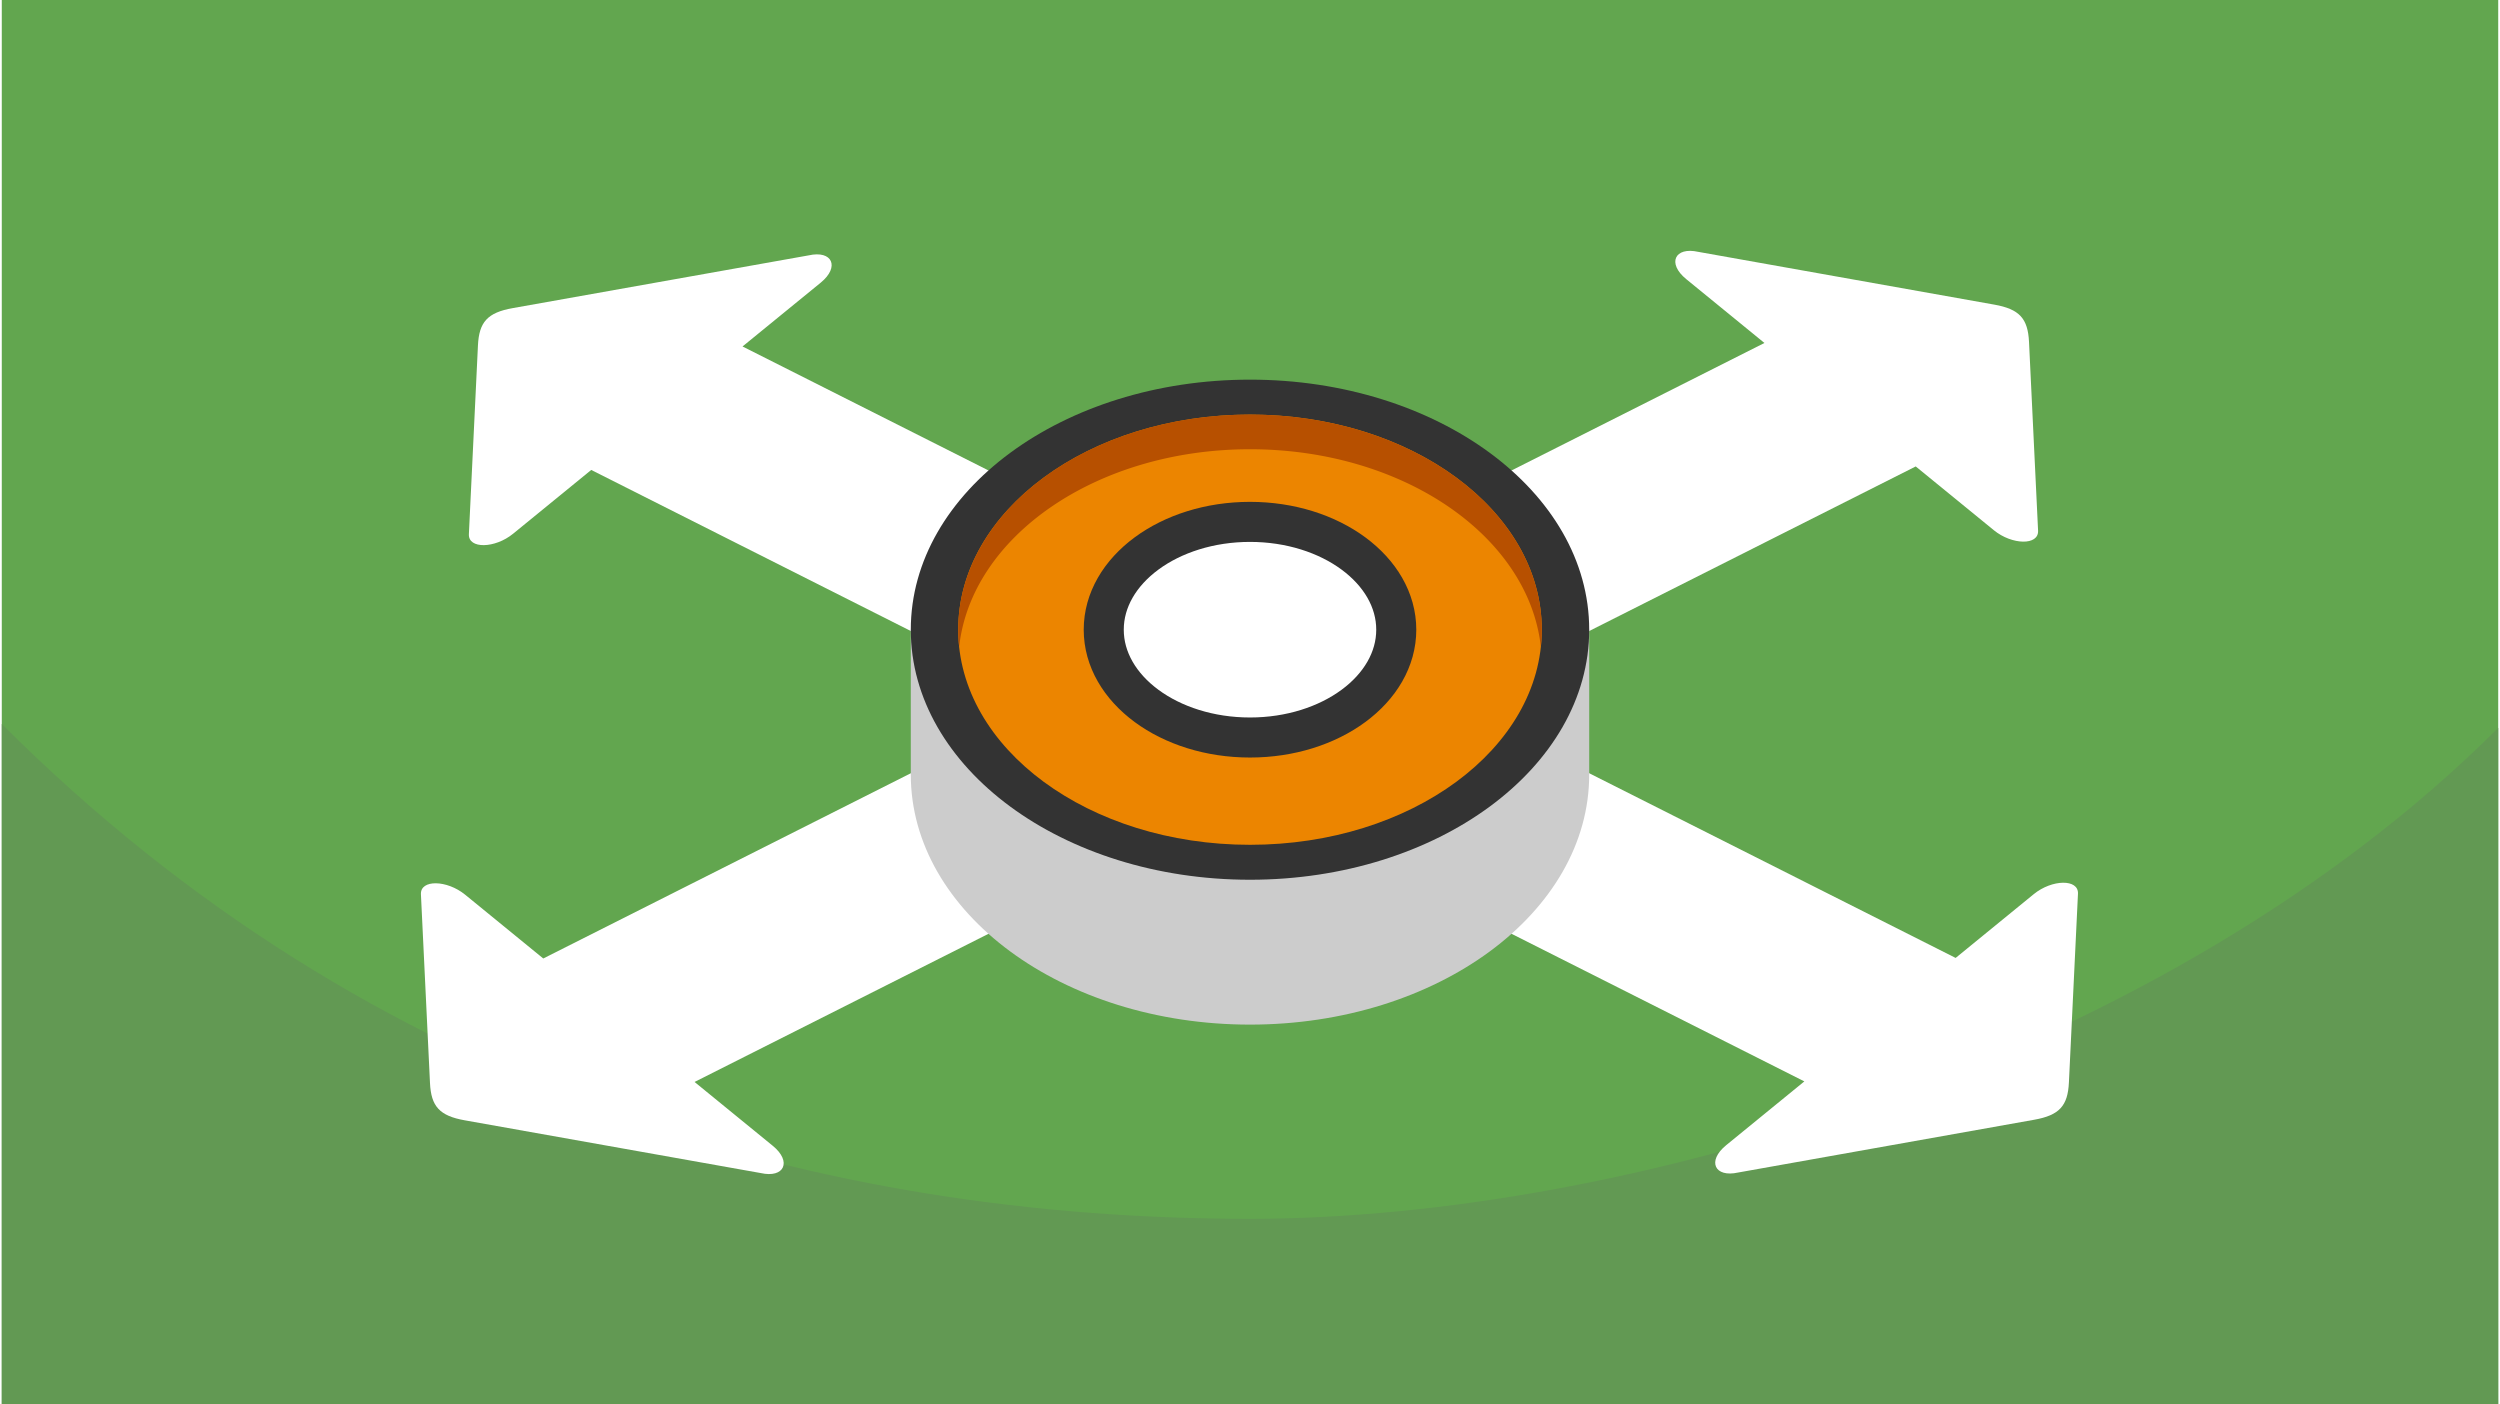
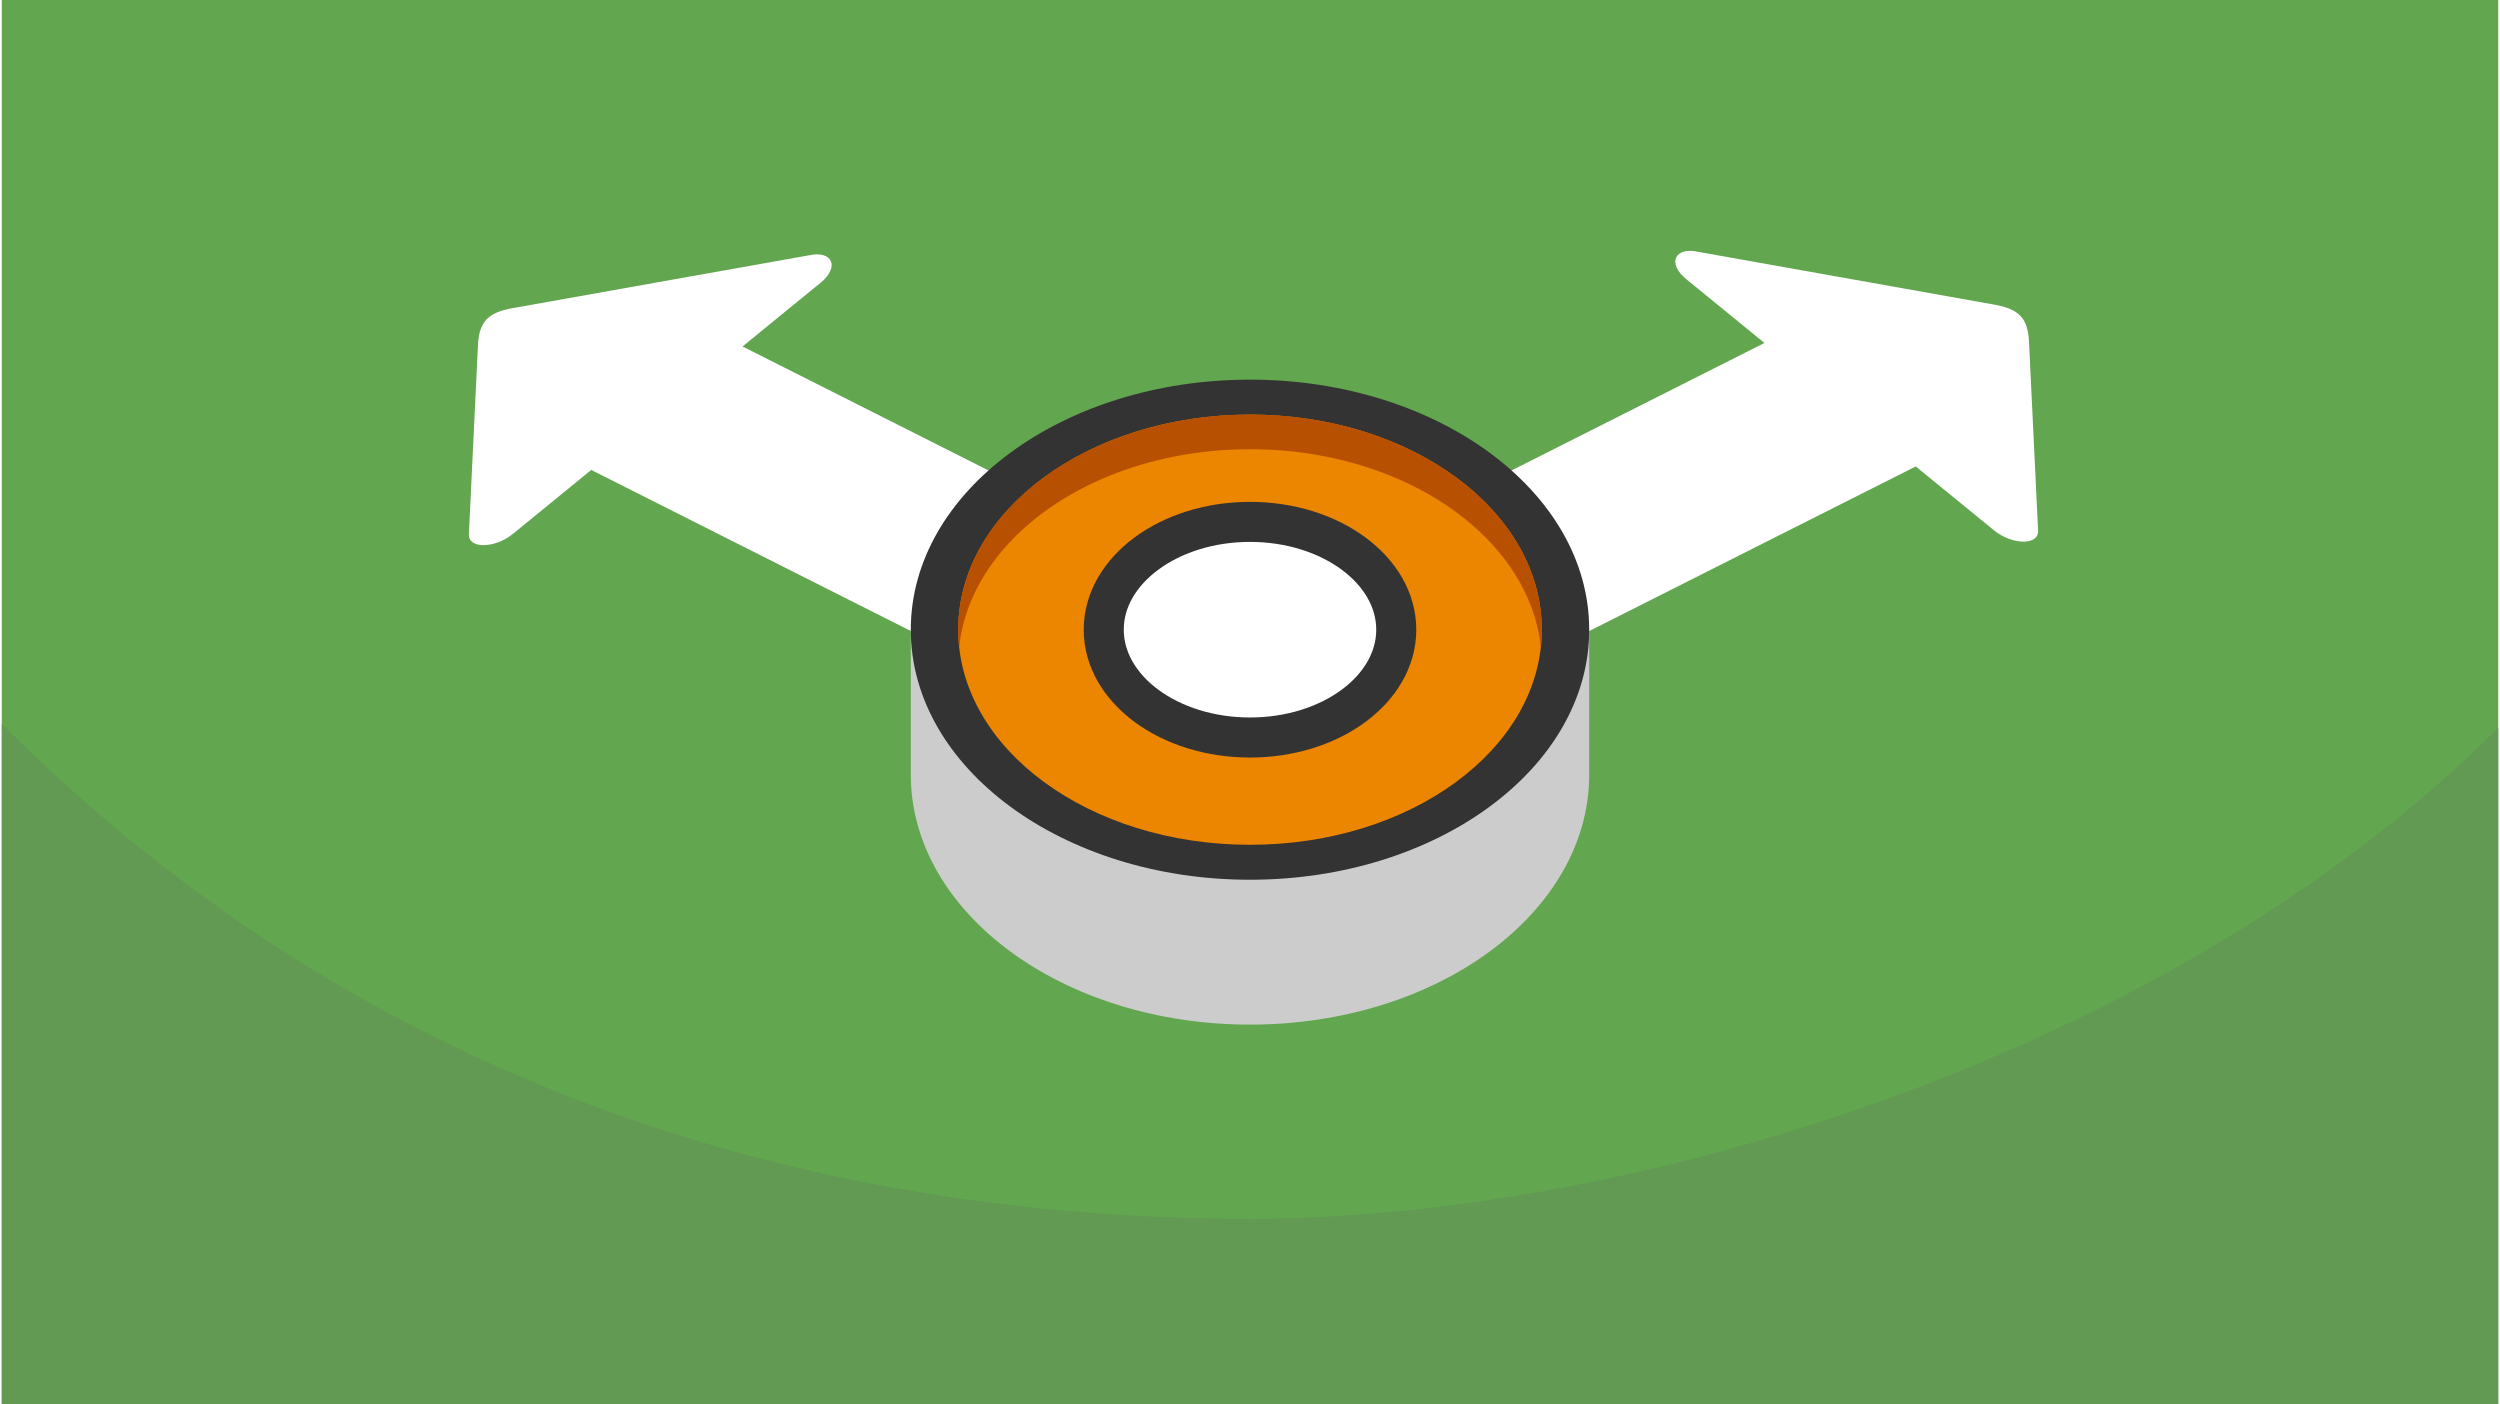
<svg xmlns="http://www.w3.org/2000/svg" width="470" height="264" viewBox="0 0 188.803 106.202" shape-rendering="geometricPrecision" image-rendering="optimizeQuality" fill-rule="evenodd">
  <path d="M188.803 0H0v106.202h188.803z" fill="#62a64f" />
  <path d="M188.803 55.045c-24.999 24.999-65.834 37.132-94.401 37.132-31.969 0-66.254-9.276-94.402-37.424v51.449h188.803V55.045z" fill="#629953" />
  <g fill="#fff">
    <path d="M89.648 58.257L44.579 35.541l-5.912 4.827c-1.371 1.12-3.394 1.163-3.34.03l.685-14.272c.085-1.769.718-2.483 2.626-2.823l22.388-3.99c1.778-.402 2.378.863.909 2.064l-5.913 4.826 43.133 21.742c2.586 1.303 2.773 2.329.742 4.36l-5.158 5.191c-1.788 1.788-2.771 1.931-5.091.761z" />
-     <path d="M99.155 47.945l27.178 13.698 21.435 10.804 5.912-4.827c1.372-1.12 3.394-1.163 3.34-.03l-.685 14.273c-.084 1.769-.718 2.482-2.625 2.822l-22.388 3.991c-1.779.401-2.379-.864-.909-2.065l5.913-4.826-46.678-23.528c-2.586-1.303-2.773-2.329-.742-4.36l5.158-5.191c1.788-1.788 2.771-1.931 5.091-.761z" />
    <path d="M99.155 58.257l34.209-17.242 11.386-5.739 5.912 4.827c1.372 1.12 3.394 1.163 3.341.03l-.685-14.273c-.085-1.769-.719-2.482-2.626-2.822l-22.388-3.991c-1.779-.401-2.379.864-.909 2.064l5.913 4.827-43.66 22.007c-2.586 1.303-2.773 2.329-.742 4.36l5.158 5.191c1.788 1.788 2.771 1.931 5.091.761z" />
-     <path d="M89.648 47.945L40.952 72.489l-5.912-4.827c-1.372-1.12-3.394-1.163-3.34-.03l.685 14.273c.084 1.769.718 2.482 2.625 2.822l22.388 3.99c1.779.402 2.379-.863.909-2.063l-5.913-4.827 12.309-6.204 34.452-17.366c2.586-1.303 2.773-2.329.742-4.36l-5.158-5.191c-1.788-1.788-2.771-1.931-5.091-.761z" />
  </g>
  <path d="M94.402 42.158c7.032 0 13.402 2.086 18.036 5.465h7.617V58.58c0 10.444-11.485 18.91-25.653 18.91s-25.654-8.466-25.654-18.91V47.623h7.617c4.634-3.379 11.005-5.465 18.037-5.465z" fill="#ccc" />
  <path d="M94.402 28.712c14.168 0 25.653 8.467 25.653 18.911S108.57 66.534 94.402 66.534s-25.654-8.467-25.654-18.911 11.486-18.911 25.654-18.911z" fill="#333" />
-   <path d="M94.402 31.355c12.187 0 22.067 7.283 22.067 16.268s-9.88 16.268-22.067 16.268-22.068-7.284-22.068-16.268 9.88-16.268 22.068-16.268z" fill="#ec8500" />
+   <path d="M94.402 31.355c12.187 0 22.067 7.283 22.067 16.268s-9.88 16.268-22.067 16.268-22.068-7.284-22.068-16.268 9.88-16.268 22.068-16.268" fill="#ec8500" />
  <path d="M94.402 31.355c12.187 0 22.067 7.283 22.067 16.268a12.37 12.37 0 0 1-.071 1.31c-.906-8.371-10.407-14.957-21.996-14.957s-21.091 6.586-21.996 14.957c-.047-.432-.072-.869-.072-1.31 0-8.985 9.88-16.268 22.068-16.268z" fill="#b75000" />
  <path d="M94.402 39.469c6.109 0 11.061 3.651 11.061 8.154s-4.952 8.154-11.061 8.154-11.062-3.65-11.062-8.154 4.953-8.154 11.062-8.154z" stroke="#333" stroke-width="3.029" stroke-miterlimit="2.613" fill="#fff" />
</svg>